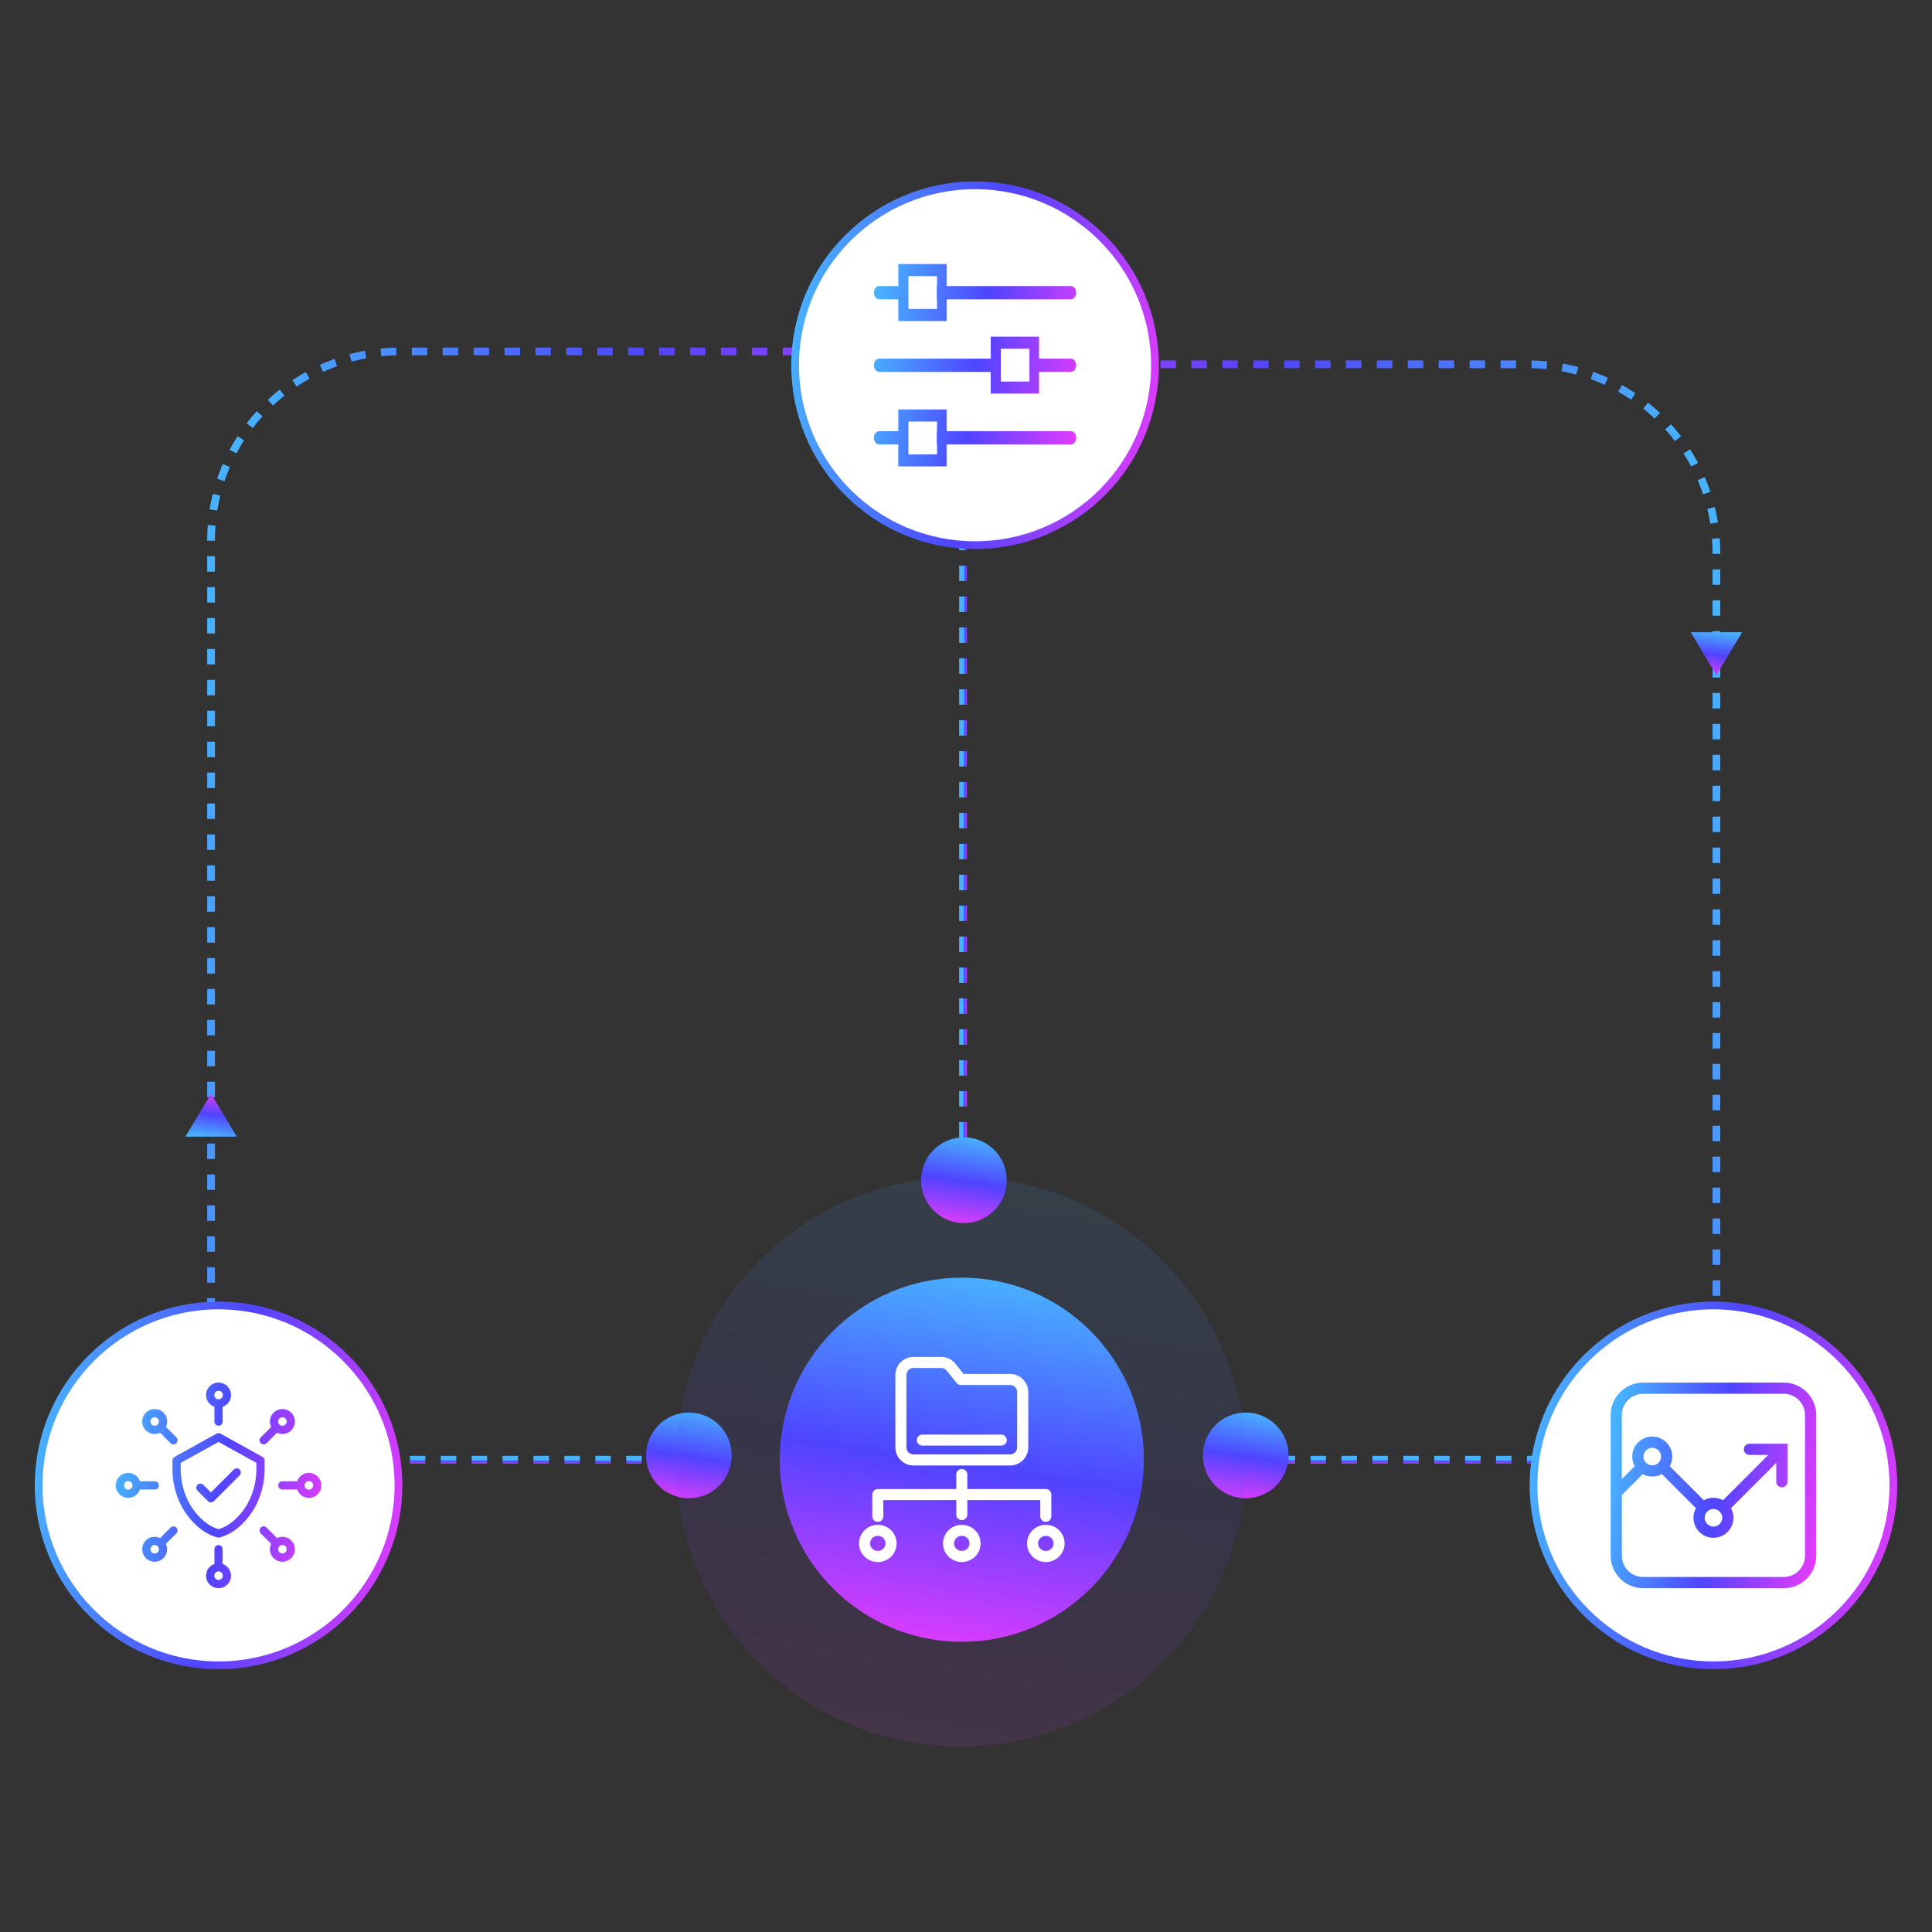
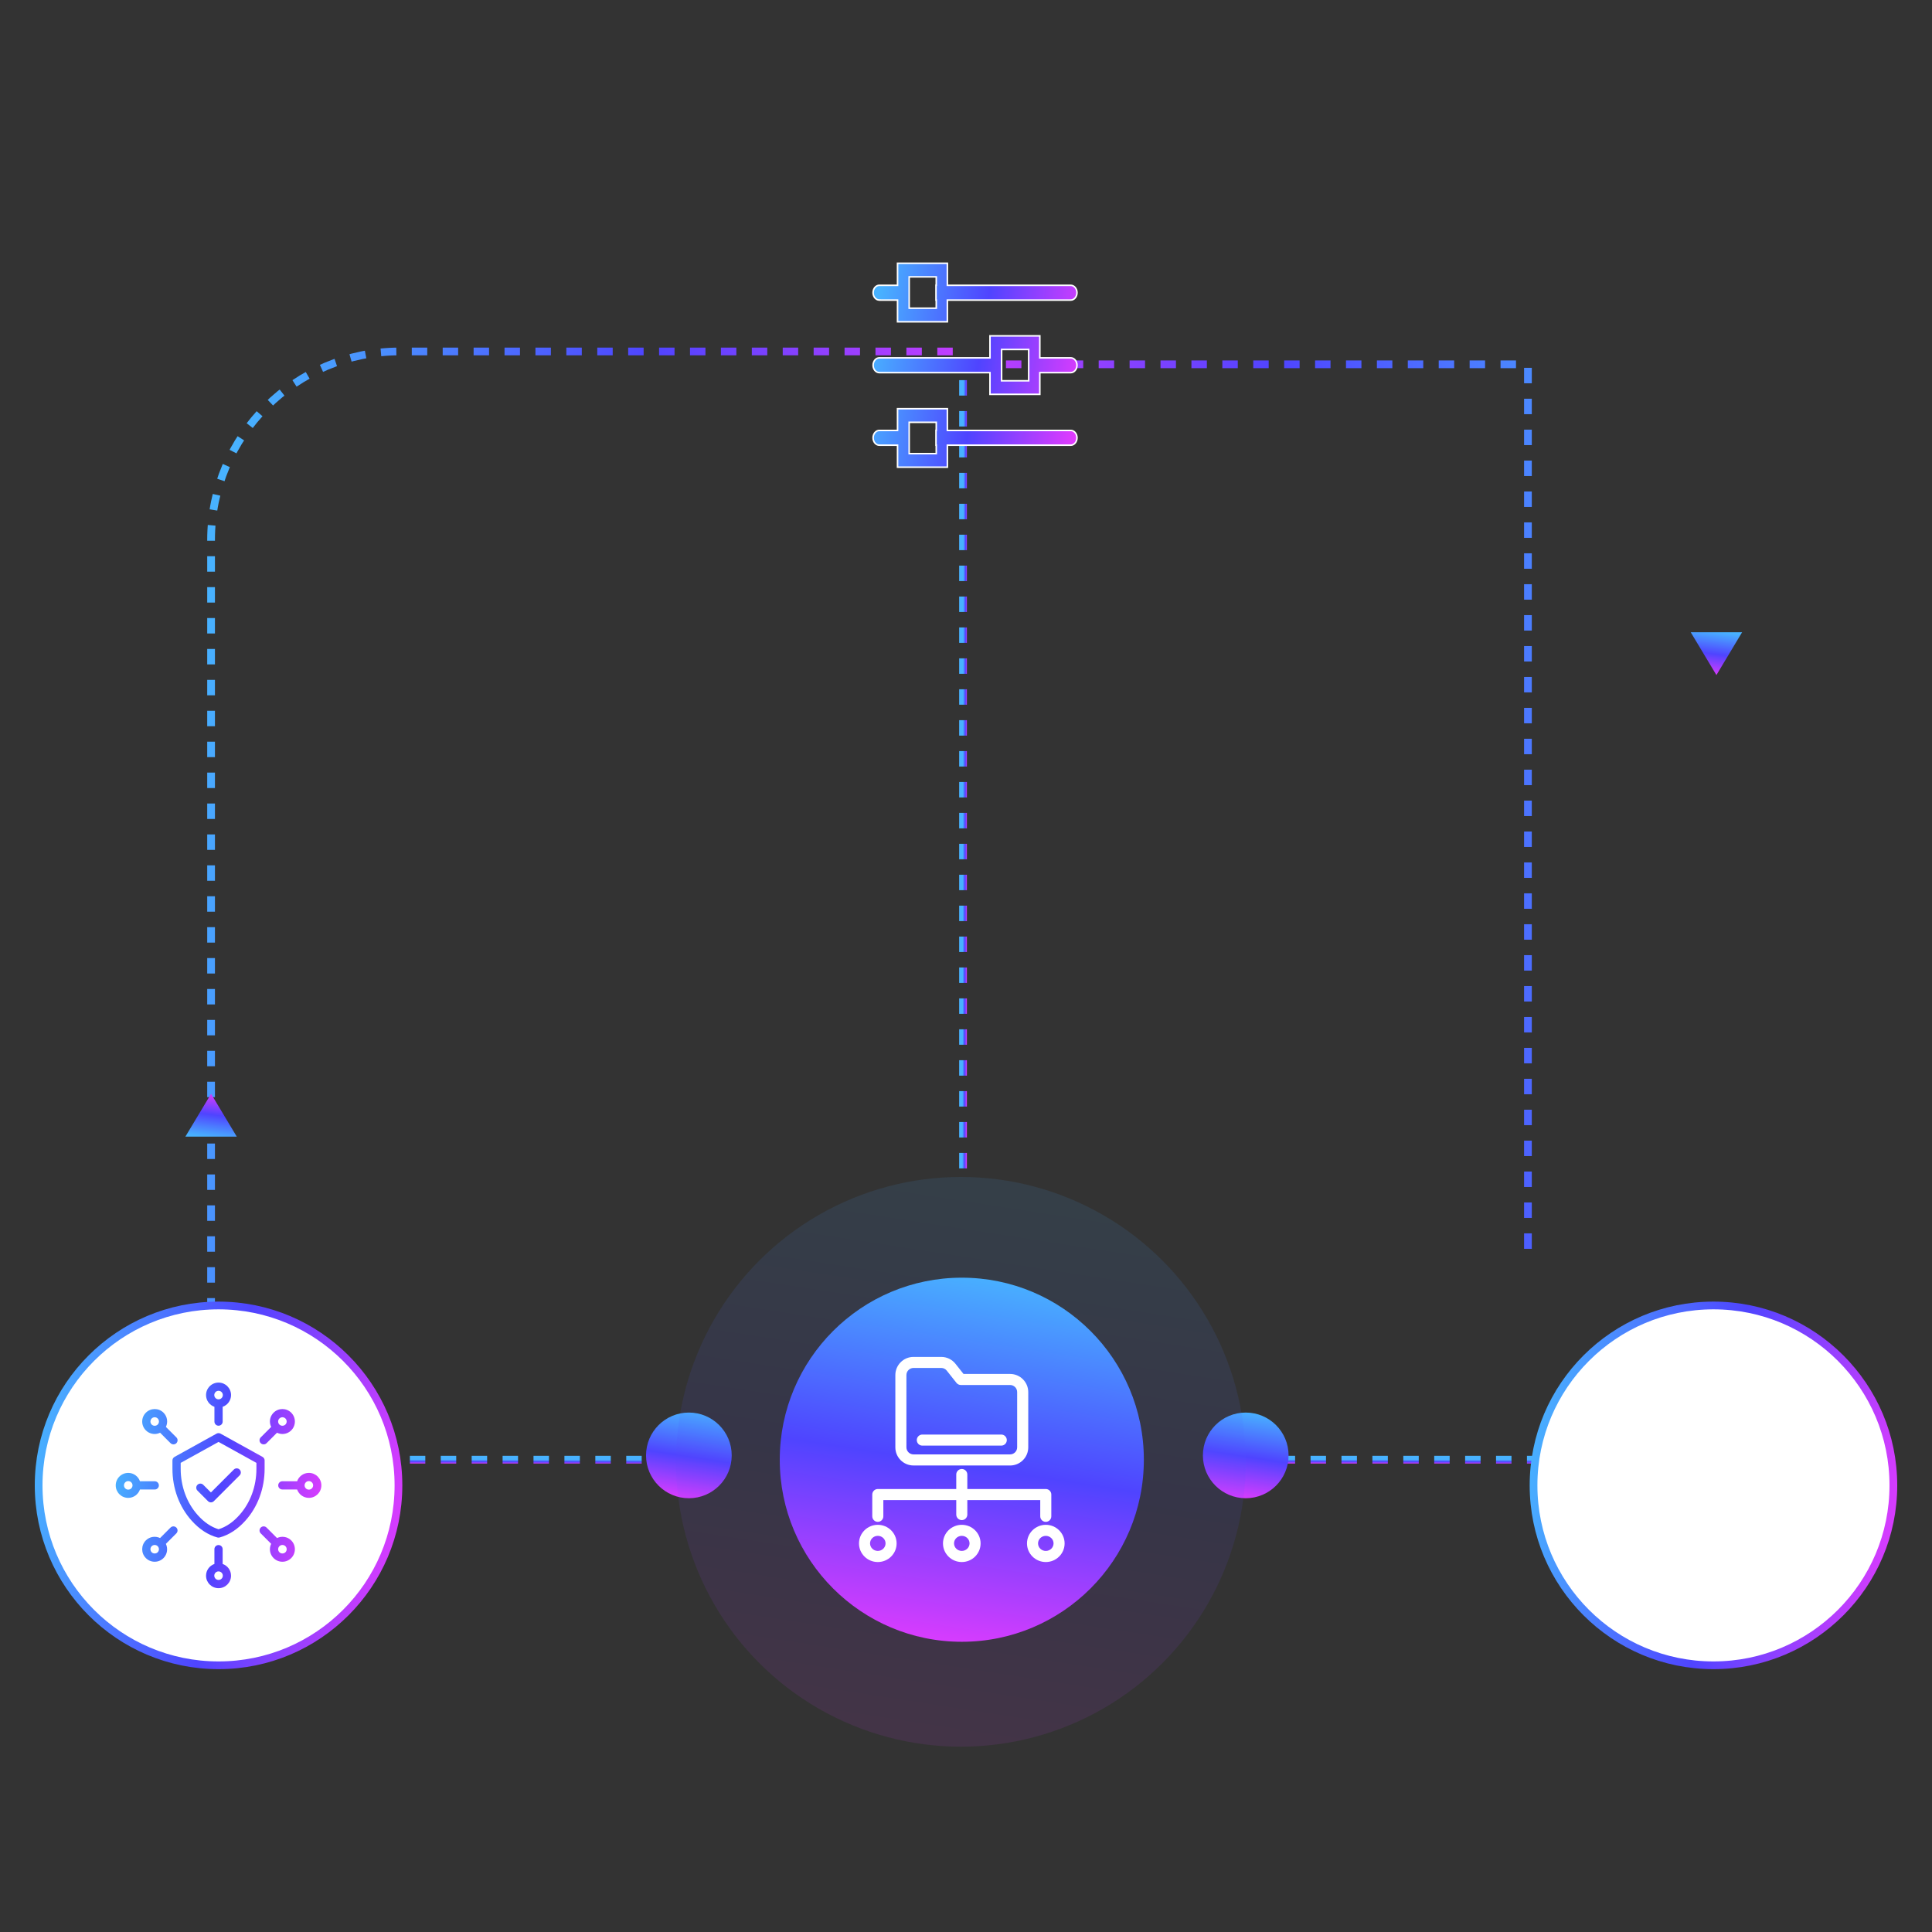
<svg xmlns="http://www.w3.org/2000/svg" xmlns:xlink="http://www.w3.org/1999/xlink" id="uuid-69ada88a-377b-446f-bc34-235696db9531" data-name="Layer 1" viewBox="0 0 500 500">
  <rect x="0" y="0" width="500" height="500" fill="#333333" stroke="none" />
  <defs>
    <linearGradient id="uuid-09cc30a1-240b-4c32-ba46-c0c5e43090a5" x1="43.864" y1="-5634.218" x2="243.902" y2="-5669.006" gradientTransform="translate(0 -5420) scale(1 -1)" gradientUnits="userSpaceOnUse">
      <stop offset="0" stop-color="#48b2ff" />
      <stop offset=".5" stop-color="#4f44ff" />
      <stop offset="1" stop-color="#e43bfe" />
    </linearGradient>
    <linearGradient id="uuid-71e15926-5d74-4030-9d9d-f16bfcb0d890" x1="454.687" y1="-5635.944" x2="254.723" y2="-5670.705" xlink:href="#uuid-09cc30a1-240b-4c32-ba46-c0c5e43090a5" />
    <linearGradient id="uuid-ed0b0f04-3072-40b1-87d2-6582d6d38641" x1="444.238" y1="-5583.379" x2="442.731" y2="-5595.097" xlink:href="#uuid-09cc30a1-240b-4c32-ba46-c0c5e43090a5" />
    <linearGradient id="uuid-59160763-bb88-4ccd-b0b8-d2003de4220a" x1="54.596" y1="-5714.403" x2="56.102" y2="-5702.686" xlink:href="#uuid-09cc30a1-240b-4c32-ba46-c0c5e43090a5" />
    <linearGradient id="uuid-50a655b7-9641-45e7-8a82-b5a8a2a0e9d5" x1="249.207" y1="-5620.13" x2="250.392" y2="-5620.132" xlink:href="#uuid-09cc30a1-240b-4c32-ba46-c0c5e43090a5" />
    <linearGradient id="uuid-2f9480b8-ed16-4daa-8602-7416d567de79" x1="370.003" y1="-5797.741" x2="370.001" y2="-5798.823" xlink:href="#uuid-09cc30a1-240b-4c32-ba46-c0c5e43090a5" />
    <linearGradient id="uuid-a1dfb967-9d70-4e68-b935-e67a7abab8cd" x1="128.901" y1="-5797.741" x2="128.899" y2="-5798.823" xlink:href="#uuid-09cc30a1-240b-4c32-ba46-c0c5e43090a5" />
    <linearGradient id="uuid-75b9afac-6268-467e-a1b2-e2b0066c0245" x1="3855.647" y1="-3205.274" x2="3878.915" y2="-3208.864" gradientTransform="translate(3385.299 -3490.299) rotate(90) scale(1 -1)" xlink:href="#uuid-09cc30a1-240b-4c32-ba46-c0c5e43090a5" />
    <linearGradient id="uuid-c7167949-b8a2-4a43-9bec-1f604733158b" x1="3985.647" y1="-3191.159" x2="4008.915" y2="-3194.749" gradientTransform="translate(3515.299 -3620.299) rotate(90) scale(1 -1)" xlink:href="#uuid-09cc30a1-240b-4c32-ba46-c0c5e43090a5" />
    <linearGradient id="uuid-aca96362-522a-4901-9e5d-d5c23b007708" x1="3855.428" y1="-3190.024" x2="4010.16" y2="-3213.896" gradientTransform="translate(3450.299 -3552.299) rotate(90) scale(1 -1)" xlink:href="#uuid-09cc30a1-240b-4c32-ba46-c0c5e43090a5" />
    <linearGradient id="uuid-ed7f58a6-4fec-4459-90e7-777c9baaf64e" x1="3882.726" y1="-3193.699" x2="3981.614" y2="-3208.955" gradientTransform="translate(3450.026 -3553.002) rotate(90) scale(1 -1)" xlink:href="#uuid-09cc30a1-240b-4c32-ba46-c0c5e43090a5" />
    <clipPath id="uuid-2e2564eb-9cfd-4050-b224-6c0ed4bf8859">
      <rect x="222.308" y="351.171" width="53.212" height="53.212" fill="none" />
    </clipPath>
    <linearGradient id="uuid-4e5ffb60-80bb-4ec0-b5cf-240de6a3ff05" x1="8.053" y1="-5796.931" x2="107.877" y2="-5812.332" xlink:href="#uuid-09cc30a1-240b-4c32-ba46-c0c5e43090a5" />
    <clipPath id="uuid-4c3b033d-af61-481f-9c08-339e7d4dd38c">
      <rect x="29.954" y="357.809" width="53.212" height="53.212" fill="none" />
    </clipPath>
    <linearGradient id="uuid-819cb6b5-cc9f-4ef5-84ad-197137697e61" x1="29.42" y1="-5800.228" x2="85.268" y2="-5808.845" xlink:href="#uuid-09cc30a1-240b-4c32-ba46-c0c5e43090a5" />
    <linearGradient id="uuid-a8af77e6-1053-4fc8-a529-fb630946a586" x1="394.933" y1="-5796.931" x2="494.757" y2="-5812.332" xlink:href="#uuid-09cc30a1-240b-4c32-ba46-c0c5e43090a5" />
    <clipPath id="uuid-2973463a-6ad2-4194-b753-a0f716cbff70">
-       <rect x="416.834" y="357.809" width="53.212" height="53.212" fill="none" />
-     </clipPath>
+       </clipPath>
    <linearGradient id="uuid-aadc4d1e-fd3b-41b7-97b2-b03e5ca95857" x1="416.304" y1="-5800.228" x2="472.148" y2="-5808.844" xlink:href="#uuid-09cc30a1-240b-4c32-ba46-c0c5e43090a5" />
    <linearGradient id="uuid-cf7cdd76-3dc5-4845-8e08-41b96472084a" x1="203.832" y1="-5507.038" x2="303.656" y2="-5522.44" xlink:href="#uuid-09cc30a1-240b-4c32-ba46-c0c5e43090a5" />
    <linearGradient id="uuid-d8a45042-d3e3-4b3e-8068-89710b643b55" x1="224.89" y1="-5512.388" x2="280.729" y2="-5521.002" xlink:href="#uuid-09cc30a1-240b-4c32-ba46-c0c5e43090a5" />
    <linearGradient id="uuid-050a0d2f-1693-40a9-9ac8-a14b3558b8c9" x1="3912.875" y1="-3134.059" x2="3936.143" y2="-3137.649" gradientTransform="translate(3385.258 -3618.746) rotate(90) scale(1 -1)" xlink:href="#uuid-09cc30a1-240b-4c32-ba46-c0c5e43090a5" />
  </defs>
  <rect width="500" height="500" fill="none" />
  <g>
    <path d="M246.57,90.957H103.404c-26.939,0-48.777,21.838-48.777,48.777v235.694" fill="none" stroke="url(#uuid-09cc30a1-240b-4c32-ba46-c0c5e43090a5)" stroke-dasharray="4 4" stroke-width="2" />
-     <path d="M252.339,94.283h143.091c26.938,0,48.777,21.838,48.777,48.777v232.368" fill="none" stroke="url(#uuid-71e15926-5d74-4030-9d9d-f16bfcb0d890)" stroke-dasharray="4 4" stroke-width="2" />
+     <path d="M252.339,94.283h143.091v232.368" fill="none" stroke="url(#uuid-71e15926-5d74-4030-9d9d-f16bfcb0d890)" stroke-dasharray="4 4" stroke-width="2" />
    <path d="M437.555,163.62h13.303l-6.651,11.086-6.651-11.086Z" fill="url(#uuid-ed0b0f04-3072-40b1-87d2-6582d6d38641)" />
    <path d="M61.278,294.162h-13.303l6.651-11.086,6.651,11.086Z" fill="url(#uuid-59160763-bb88-4ccd-b0b8-d2003de4220a)" />
    <path d="M249.23,302.38V97.861" fill="none" stroke="url(#uuid-50a655b7-9641-45e7-8a82-b5a8a2a0e9d5)" stroke-dasharray="4 4" stroke-width="2" />
    <path d="M323.173,377.763h93.661" fill="none" stroke="url(#uuid-2f9480b8-ed16-4daa-8602-7416d567de79)" stroke-dasharray="4 4" stroke-width="2" />
    <path d="M82.07,377.763h93.662" fill="none" stroke="url(#uuid-a1dfb967-9d70-4e68-b935-e67a7abab8cd)" stroke-dasharray="4 4" stroke-width="2" />
    <circle cx="178.281" cy="376.655" r="11.086" fill="url(#uuid-75b9afac-6268-467e-a1b2-e2b0066c0245)" />
    <circle cx="322.396" cy="376.655" r="11.086" fill="url(#uuid-c7167949-b8a2-4a43-9bec-1f604733158b)" />
    <circle cx="248.675" cy="378.318" r="73.72" fill="url(#uuid-aca96362-522a-4901-9e5d-d5c23b007708)" isolation="isolate" opacity=".1" />
    <circle cx="248.914" cy="377.777" r="47.114" fill="url(#uuid-ed7f58a6-4fec-4459-90e7-777c9baaf64e)" />
    <g clip-path="url(#uuid-2e2564eb-9cfd-4050-b224-6c0ed4bf8859)">
      <path d="M236.412,379.27h25.002c2.589,0,4.698-2.11,4.698-4.698v-14.297c0-2.589-2.11-4.698-4.698-4.698h-12.052l-2.081-2.622c-.897-1.134-2.239-1.788-3.683-1.788h-7.186c-2.589,0-4.697,2.11-4.697,4.698v18.713c0,2.583,2.103,4.686,4.697,4.686v.007ZM234.58,374.566v-18.707c0-1.01.824-1.834,1.832-1.834h7.186c.564,0,1.089.254,1.432.7l2.51,3.169c.271.338.688.542,1.116.542h12.752c1.01,0,1.832.823,1.832,1.832v14.297c0,1.009-.823,1.832-1.832,1.832h-24.996c-1.009,0-1.832-.824-1.832-1.832ZM225.742,392.421v-5.634c0-.789.643-1.432,1.432-1.432h20.304v-3.75c0-.79.643-1.432,1.432-1.432s1.432.642,1.432,1.432v3.75h20.304c.789,0,1.432.643,1.432,1.432v5.634c0,.79-.643,1.433-1.432,1.433s-1.432-.643-1.432-1.433v-4.201h-18.871v3.75c0,.79-.643,1.433-1.432,1.433s-1.432-.643-1.432-1.433v-3.75h-18.871v4.201c0,.79-.643,1.433-1.432,1.433s-1.432-.643-1.432-1.433ZM227.174,394.621c-2.684,0-4.867,2.159-4.867,4.816s2.183,4.817,4.867,4.817c2.685,0,4.868-2.161,4.868-4.817s-2.183-4.816-4.868-4.816ZM229.182,399.426c0,1.078-.902,1.951-2.008,1.951s-2.008-.874-2.008-1.951.902-1.951,2.008-1.951,2.008.874,2.008,1.951ZM248.91,394.621c-2.684,0-4.867,2.159-4.867,4.816s2.183,4.817,4.867,4.817c2.685,0,4.868-2.161,4.868-4.817s-2.183-4.816-4.868-4.816ZM250.918,399.426c0,1.078-.902,1.951-2.008,1.951s-2.008-.874-2.008-1.951.902-1.951,2.008-1.951,2.008.874,2.008,1.951ZM270.652,394.621c-2.684,0-4.867,2.159-4.867,4.816s2.183,4.817,4.867,4.817c2.685,0,4.868-2.161,4.868-4.817s-2.183-4.816-4.868-4.816ZM270.652,401.383c-1.105,0-2.008-.874-2.008-1.951s.902-1.951,2.008-1.951,2.008.874,2.008,1.951-.902,1.951-2.008,1.951ZM237.265,372.694c0-.79.643-1.433,1.432-1.433h20.433c.789,0,1.432.643,1.432,1.433,0,.789-.643,1.432-1.432,1.432h-20.433c-.789,0-1.432-.643-1.432-1.432Z" fill="#fff" />
    </g>
    <path d="M56.56,337.855h0c25.714,0,46.56,20.846,46.56,46.56h0c0,25.714-20.846,46.56-46.56,46.56h0c-25.714,0-46.56-20.846-46.56-46.56h0c0-25.714,20.846-46.56,46.56-46.56Z" fill="#fff" stroke="url(#uuid-4e5ffb60-80bb-4ec0-b5cf-240de6a3ff05)" stroke-width="2" />
    <g clip-path="url(#uuid-4c3b033d-af61-481f-9c08-339e7d4dd38c)">
      <path d="M68.488,377.967c0-.388-.211-.742-.55-.929l-10.865-6.015c-.319-.176-.708-.176-1.032,0l-10.865,6.015c-.339.187-.55.545-.55.929v2.153c0,5.086,1.764,9.853,4.973,13.425,2.01,2.236,4.256,3.7,6.678,4.354.088.024.182.034.275.034.093,0,.187-.01.275-.034,2.428-.654,4.673-2.118,6.683-4.354,3.204-3.572,4.973-8.339,4.973-13.425v-2.153h.005ZM66.36,380.12c0,4.56-1.573,8.825-4.428,12.005-1.651,1.838-3.455,3.062-5.371,3.642-1.917-.58-3.725-1.804-5.371-3.642-2.855-3.179-4.428-7.445-4.428-12.005v-1.529l9.799-5.425,9.799,5.425v1.529ZM54.585,386.247l5.927-5.926c.418-.412,1.091-.417,1.504,0,.418.418.418,1.091,0,1.504l-6.678,6.678c-.206.206-.482.309-.752.309s-.546-.103-.752-.309l-2.732-2.733c-.418-.417-.418-1.091,0-1.503.418-.418,1.091-.418,1.504,0l1.98,1.98ZM55.494,364.079v3.829c0,.59.477,1.066,1.066,1.066.59,0,1.066-.477,1.066-1.066v-3.829c1.258-.442,2.167-1.631,2.167-3.036,0-1.784-1.45-3.234-3.234-3.234-1.784,0-3.234,1.45-3.234,3.234,0,1.406.909,2.594,2.167,3.036ZM56.561,359.936c.609,0,1.106.497,1.106,1.106s-.496,1.105-1.106,1.105-1.106-.496-1.106-1.105.496-1.106,1.106-1.106ZM40.034,371.116c.482,0,.953-.118,1.396-.329l2.708,2.708c.206.206.482.309.752.309s.545-.103.752-.309c.418-.418.418-1.091,0-1.504l-2.708-2.707c.58-1.199.383-2.683-.614-3.68-1.258-1.258-3.307-1.258-4.57,0-.609.609-.949,1.42-.949,2.285s.334,1.676.949,2.285c.629.63,1.46.943,2.285.943ZM39.253,367.107c.216-.216.496-.324.781-.324s.565.108.781.324c.428.428.428,1.131,0,1.563-.432.427-1.13.427-1.558,0-.206-.206-.324-.487-.324-.782,0-.295.113-.57.324-.782h-.005ZM41.115,384.415c0-.59-.477-1.066-1.066-1.066h-3.828c-.442-1.258-1.631-2.167-3.037-2.167-1.784,0-3.234,1.45-3.234,3.234s1.45,3.234,3.234,3.234c1.405,0,2.595-.909,3.037-2.167h3.828c.59,0,1.066-.477,1.066-1.066ZM33.189,385.516c-.609,0-1.106-.497-1.106-1.105,0-.61.496-1.106,1.106-1.106s1.106.497,1.106,1.106c0,.609-.496,1.105-1.106,1.105ZM44.133,395.334l-2.708,2.708c-1.204-.575-2.688-.379-3.681.614-1.258,1.258-1.258,3.307,0,4.57.609.61,1.42.949,2.285.949s1.676-.335,2.285-.949c.993-.992,1.189-2.477.614-3.68l2.708-2.707c.418-.413.418-1.092,0-1.504-.418-.412-1.091-.418-1.504,0ZM40.811,401.723c-.418.418-1.145.418-1.558,0-.428-.432-.428-1.131,0-1.563.427-.427,1.13-.427,1.558,0,.428.432.428,1.131,0,1.563ZM57.622,404.751v-3.829c0-.59-.477-1.066-1.066-1.066-.59,0-1.066.477-1.066,1.066v3.829c-1.258.442-2.167,1.631-2.167,3.036,0,1.784,1.45,3.234,3.234,3.234s3.234-1.45,3.234-3.234c0-1.406-.909-2.594-2.167-3.036ZM56.561,408.888c-.609,0-1.106-.497-1.106-1.105,0-.61.496-1.106,1.106-1.106s1.106.497,1.106,1.106c0,.609-.496,1.105-1.106,1.105ZM71.692,398.043l-2.708-2.708c-.418-.418-1.091-.418-1.504,0-.413.418-.418,1.091,0,1.504l2.703,2.703c-.206.432-.329.903-.329,1.4,0,.86.334,1.671.948,2.285.609.614,1.42.949,2.285.949s1.676-.335,2.285-.949c1.258-1.257,1.258-3.307,0-4.57-.993-.993-2.477-1.19-3.681-.614ZM73.869,401.723c-.418.418-1.145.418-1.558,0-.206-.212-.324-.487-.324-.782,0-.295.113-.575.324-.782.216-.216.501-.324.781-.324s.565.108.781.324c.428.432.428,1.131,0,1.563h-.005ZM79.933,381.181c-1.405,0-2.595.909-3.037,2.167h-3.828c-.59,0-1.066.477-1.066,1.066s.477,1.066,1.066,1.066h3.828c.442,1.258,1.631,2.167,3.037,2.167,1.784,0,3.234-1.45,3.234-3.234s-1.45-3.234-3.234-3.234ZM79.933,385.516c-.609,0-1.106-.497-1.106-1.105,0-.61.496-1.106,1.106-1.106.609,0,1.106.497,1.106,1.106,0,.609-.496,1.105-1.106,1.105ZM68.232,373.805c.27,0,.545-.103.752-.309l2.708-2.708c.442.212.914.329,1.396.329.826,0,1.656-.314,2.285-.943,1.258-1.258,1.258-3.307,0-4.57-1.258-1.258-3.307-1.258-4.57,0-.609.609-.948,1.425-.948,2.285,0,.491.123.963.329,1.396l-2.703,2.703c-.418.418-.418,1.091,0,1.504.206.206.482.309.752.309v.004ZM72.306,367.107c.216-.216.496-.324.781-.324.285,0,.565.108.781.319.428.432.428,1.13,0,1.562-.428.428-1.13.428-1.563,0-.206-.206-.324-.486-.324-.78,0-.295.118-.575.324-.782v.004Z" fill="url(#uuid-819cb6b5-cc9f-4ef5-84ad-197137697e61)" />
    </g>
    <path d="M443.44,337.855h0c25.714,0,46.56,20.846,46.56,46.56h0c0,25.714-20.846,46.56-46.56,46.56h0c-25.714,0-46.56-20.846-46.56-46.56h0c0-25.714,20.846-46.56,46.56-46.56Z" fill="#fff" stroke="url(#uuid-a8af77e6-1053-4fc8-a529-fb630946a586)" stroke-width="2" />
    <g clip-path="url(#uuid-2973463a-6ad2-4194-b753-a0f716cbff70)">
      <path d="M461.64,357.809h-36.401c-4.634,0-8.405,3.771-8.405,8.405v36.401c0,4.634,3.771,8.405,8.405,8.405h36.401c4.634,0,8.405-3.771,8.405-8.405v-36.401c0-4.634-3.771-8.405-8.405-8.405ZM441.162,392.799c0-1.255,1.023-2.278,2.278-2.278,1.256,0,2.278,1.023,2.278,2.278,0,1.256-1.022,2.279-2.278,2.279-1.255,0-2.278-1.023-2.278-2.279ZM427.6,374.682c1.256,0,2.278,1.023,2.278,2.278,0,1.256-1.022,2.278-2.278,2.278-1.255,0-2.278-1.022-2.278-2.278,0-1.255,1.023-2.278,2.278-2.278ZM430.086,381.496l8.819,8.819c-.419.765-.641,1.612-.641,2.484,0,2.852,2.319,5.177,5.176,5.177s5.177-2.319,5.177-5.177c0-.872-.223-1.719-.641-2.484l11.722-11.722v4.888c0,.8.651,1.446,1.447,1.446.795,0,1.447-.651,1.447-1.446v-9.837h-9.836c-.801,0-1.447.652-1.447,1.447,0,.796.651,1.447,1.447,1.447h4.887l-11.722,11.722c-1.524-.841-3.445-.841-4.97,0l-8.819-8.819c.419-.764.641-1.612.641-2.484,0-2.852-2.319-5.177-5.177-5.177-2.857,0-5.176,2.32-5.176,5.177,0,.872.222,1.721.641,2.484l-3.338,3.338v-16.563c0-3.038,2.47-5.507,5.507-5.507h36.401c3.037,0,5.507,2.47,5.507,5.507v36.401c0,3.038-2.47,5.507-5.507,5.507h-36.391c-3.038,0-5.506-2.47-5.506-5.507v-15.736l5.383-5.383c1.523.843,3.445.843,4.97,0Z" fill="url(#uuid-aadc4d1e-fd3b-41b7-97b2-b03e5ca95857)" />
    </g>
-     <path d="M252.339,47.962h0c25.714,0,46.56,20.846,46.56,46.56h0c0,25.714-20.846,46.56-46.56,46.56h0c-25.714,0-46.56-20.846-46.56-46.56h0c0-25.714,20.846-46.56,46.56-46.56Z" fill="#fff" stroke="url(#uuid-cf7cdd76-3dc5-4845-8e08-41b96472084a)" stroke-width="2" />
    <path d="M232.283,73.612v-5.472h12.896v5.7h31.94c.852,0,1.603.823,1.603,1.91,0,1.087-.751,1.91-1.603,1.91h-31.94v5.617h-12.896v-5.617h-4.499v-.006h-.222c-.854,0-1.604-.823-1.604-1.91s.75-1.91,1.604-1.91h4.72v-.222ZM235.519,71.65h-.222v8.109h7.006v-2.106h-.067v-3.82h.067v-2.183h-6.784ZM269.103,92.392v.222h8.016c.852,0,1.603.823,1.603,1.91,0,1.087-.751,1.91-1.603,1.91h-8.016v5.617h-12.896v-5.617h-28.644c-.854,0-1.604-.823-1.604-1.91,0-1.087.75-1.91,1.604-1.91h28.644v-5.694h12.896v5.472ZM266,98.545h.222v-8.109h-7.006v8.109h6.784ZM245.179,111.172v.222h31.94c.852,0,1.603.823,1.603,1.91,0,1.087-.751,1.91-1.603,1.91h-31.94v5.694h-12.896v-5.694h-4.72c-.854,0-1.604-.823-1.604-1.91,0-1.087.75-1.91,1.604-1.91h4.72v-5.617h12.896v5.395ZM242.081,117.396h.222v-2.183h-.067v-3.82h.067v-2.106h-7.006v8.109h6.784Z" fill="url(#uuid-d8a45042-d3e3-4b3e-8068-89710b643b55)" stroke="#fff" stroke-width=".4" />
-     <circle cx="249.455" cy="305.435" r="11.086" fill="url(#uuid-050a0d2f-1693-40a9-9ac8-a14b3558b8c9)" />
  </g>
</svg>